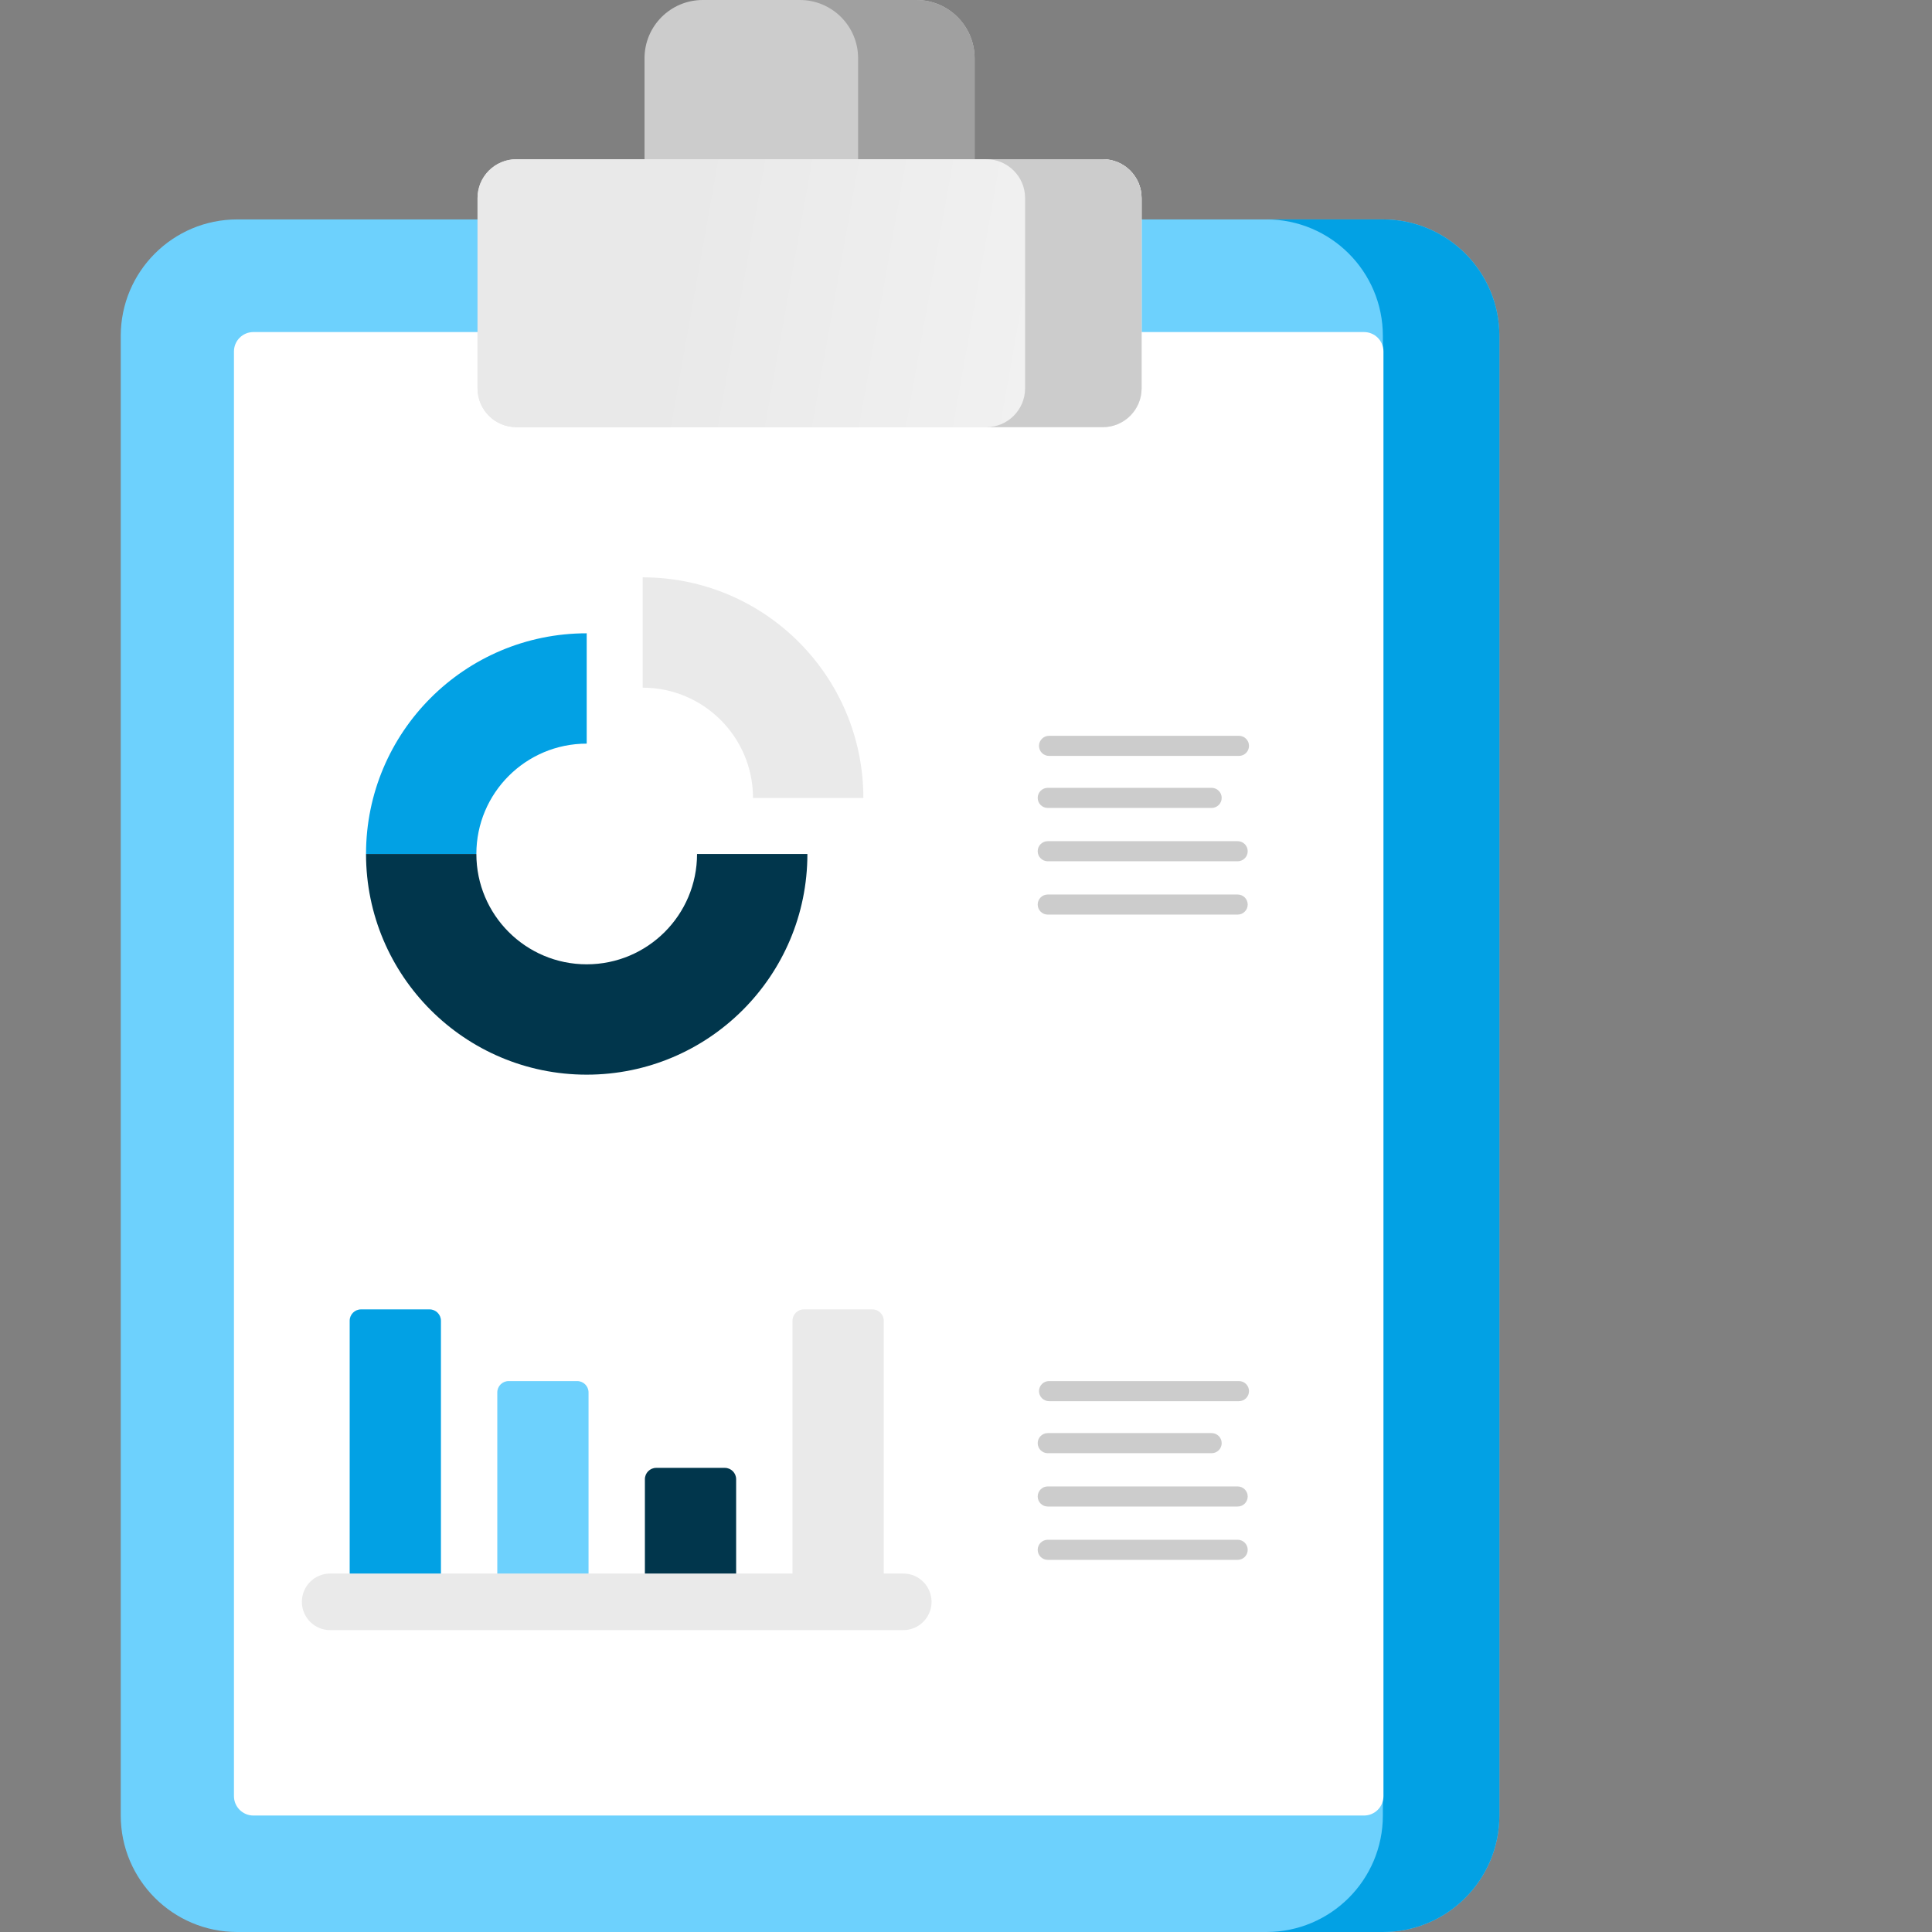
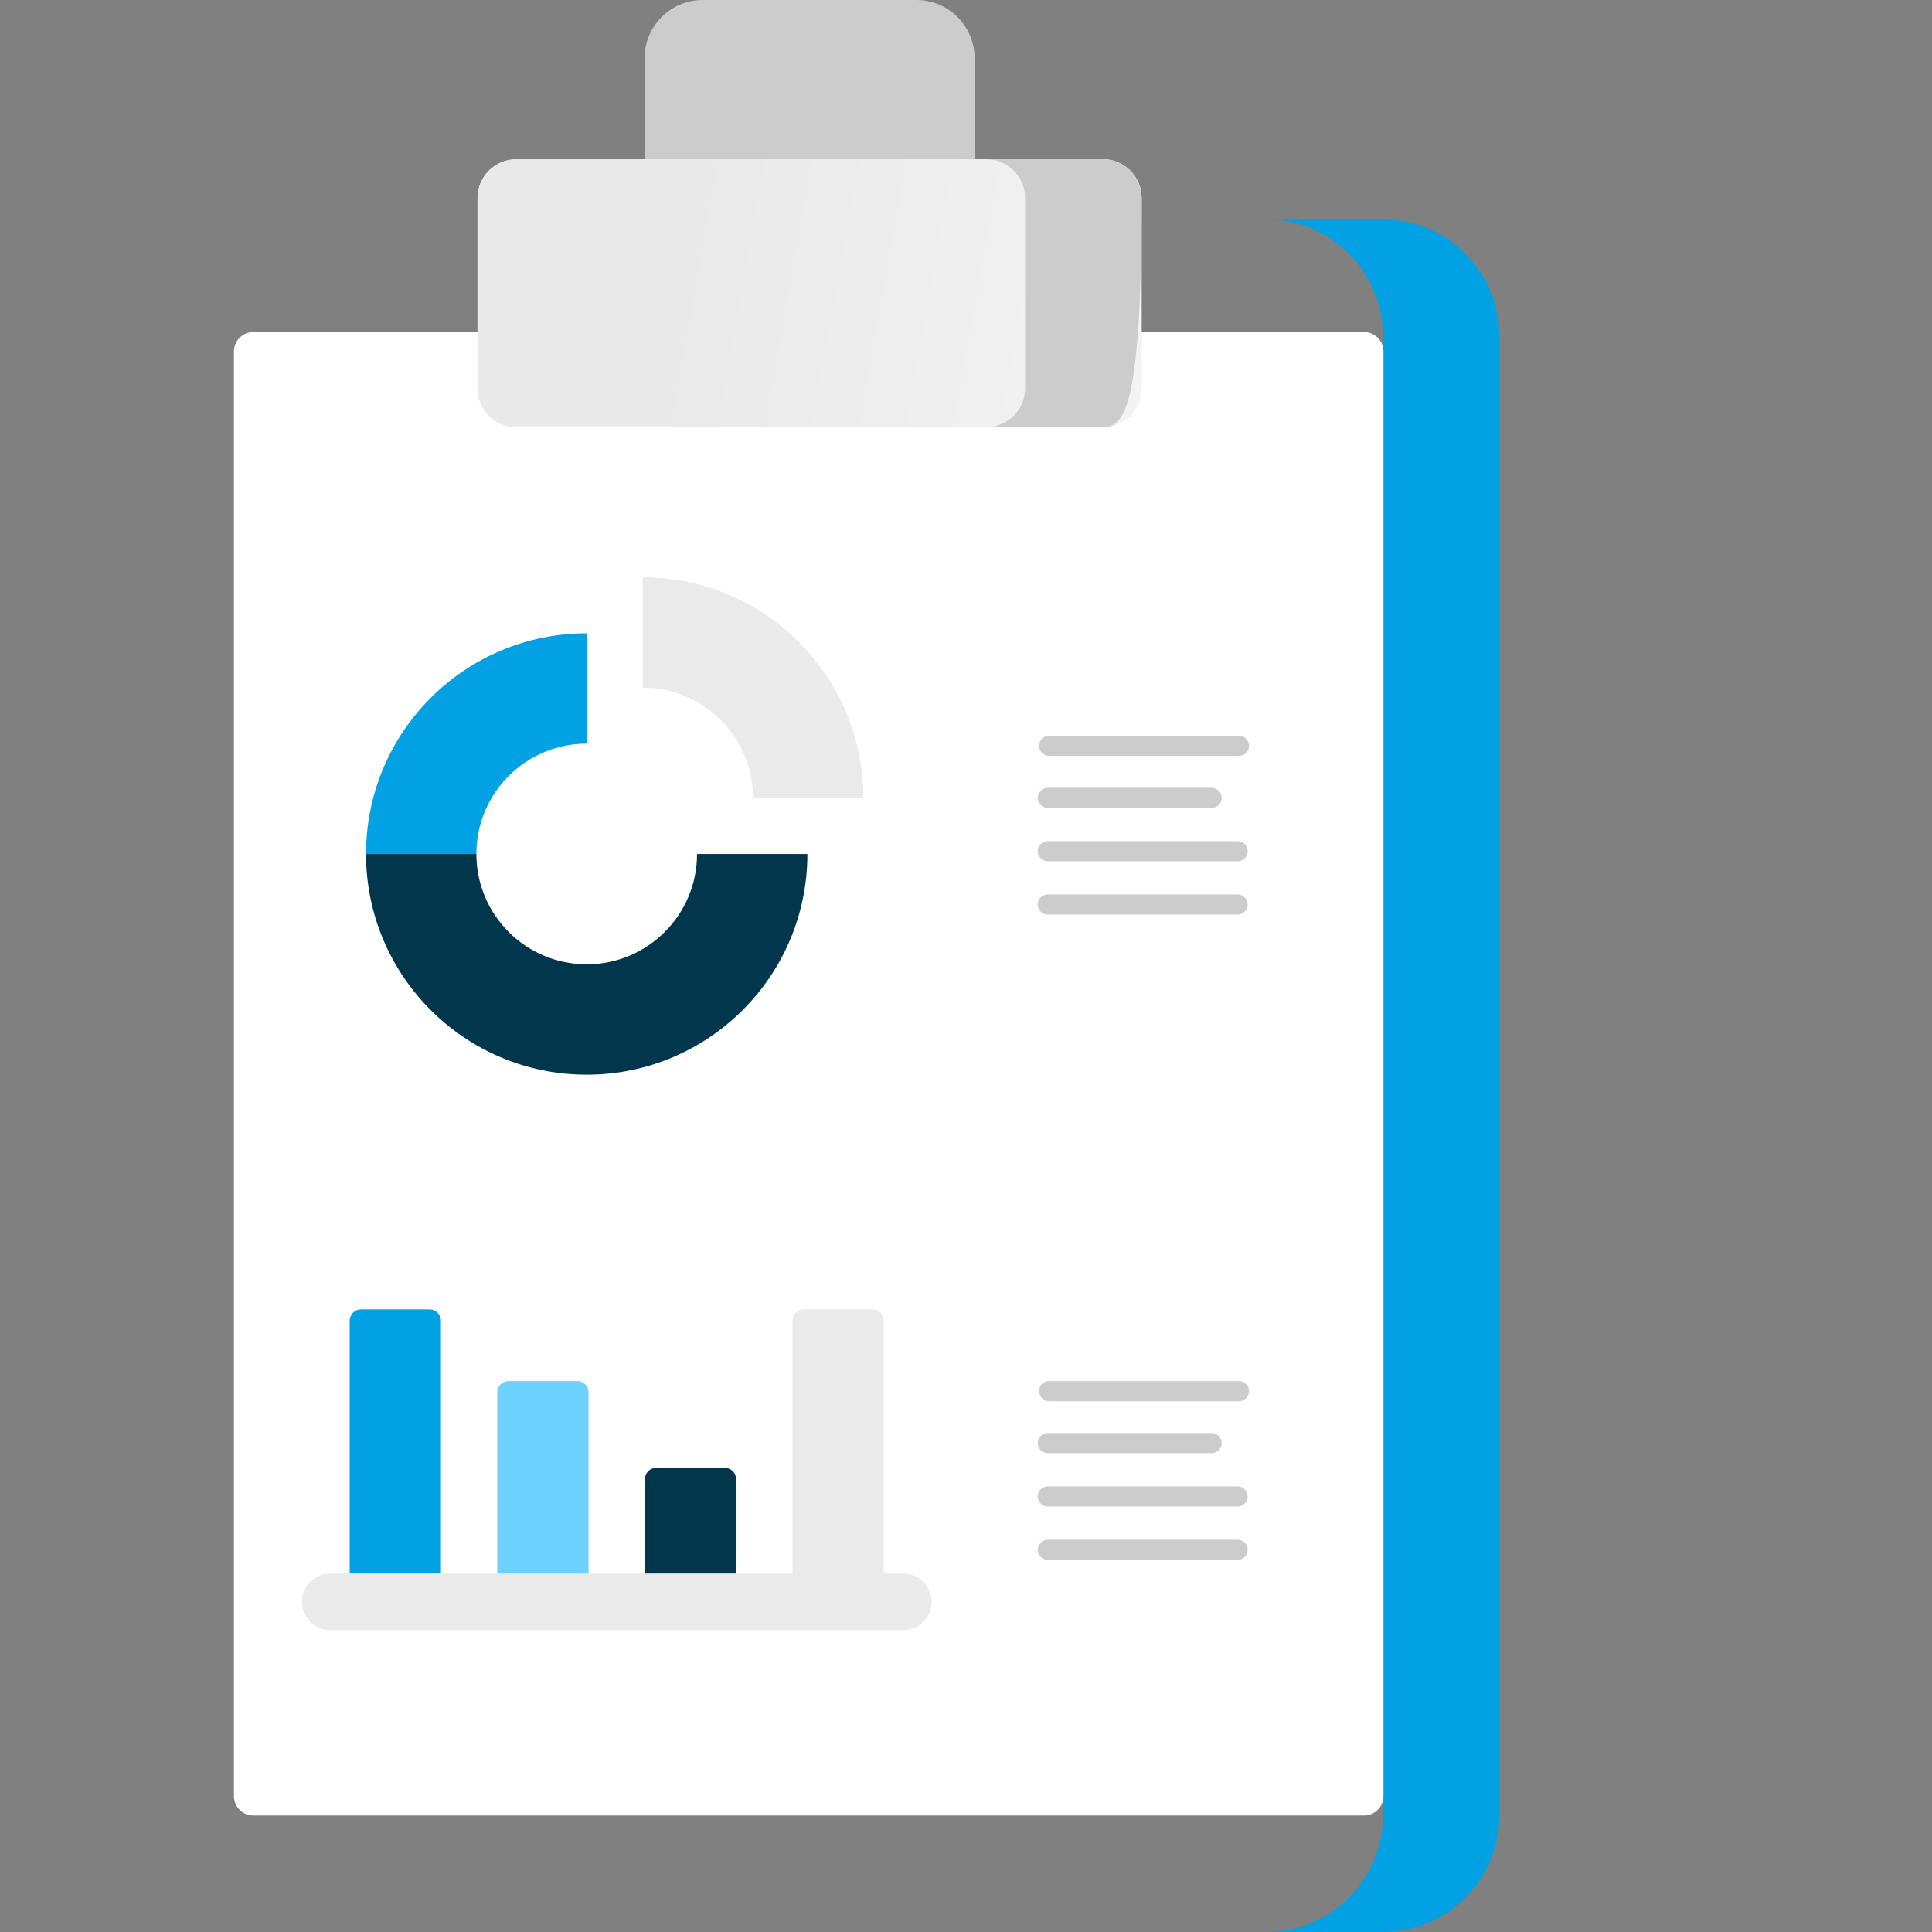
<svg xmlns="http://www.w3.org/2000/svg" width="512" height="512" viewBox="0 0 512 512" fill="none">
  <rect x="0" y="0" width="512" height="512" fill="#808080" stroke="none" />
-   <path d="M397.348 481.125C397.348 498.176 383.523 512 366.473 512H62.875C45.824 512 32 498.176 32 481.125V89.019C32 71.969 45.824 58.148 62.875 58.148H366.473C383.523 58.148 397.348 71.969 397.348 89.019V481.125Z" fill="#6DD1FD" />
  <path d="M397.348 89.019V481.125C397.348 498.18 383.527 512 366.473 512H335.598C352.652 512 366.473 498.18 366.473 481.125V89.019C366.473 71.969 352.652 58.148 335.598 58.148H366.473C383.523 58.148 397.348 71.969 397.348 89.019V89.019Z" fill="#02A1E4" />
  <path d="M366.629 93.144C366.629 90.305 364.324 88 361.48 88H67.148C64.305 88 62 90.305 62 93.144V475.988C62 478.828 64.305 481.133 67.148 481.133H361.484C364.324 481.133 366.629 478.828 366.629 475.988V93.144Z" fill="white" />
  <path d="M258.281 52.484V15.438C258.281 6.91 251.367 0 242.844 0H186.238C177.715 0 170.805 6.91 170.805 15.438V52.484H258.281Z" fill="#CCCCCC" />
-   <path d="M258.281 15.438V52.484H227.406V15.438C227.406 6.914 220.5 0 211.969 0H242.844C251.375 0 258.281 6.914 258.281 15.438Z" fill="#A0A0A0" />
  <path d="M136.84 42.195C131.156 42.195 126.551 46.805 126.551 52.484V102.914C126.551 108.598 131.156 113.203 136.84 113.203H292.242C297.926 113.203 302.531 108.598 302.531 102.914V52.484C302.531 46.801 297.926 42.195 292.242 42.195H136.84Z" fill="#E8E8E8" />
  <path d="M136.84 42.195C131.156 42.195 126.551 46.805 126.551 52.484V102.914C126.551 108.598 131.156 113.203 136.84 113.203H292.242C297.926 113.203 302.531 108.598 302.531 102.914V52.484C302.531 46.801 297.926 42.195 292.242 42.195H136.84Z" fill="url(#paint0_linear)" />
-   <path d="M302.535 52.484V102.914C302.535 108.594 297.922 113.203 292.242 113.203H261.367C267.051 113.203 271.66 108.594 271.66 102.914V52.484C271.66 46.805 267.051 42.195 261.367 42.195H292.242C297.922 42.195 302.535 46.805 302.535 52.484Z" fill="#CCCCCC" />
+   <path d="M302.535 52.484C302.535 108.594 297.922 113.203 292.242 113.203H261.367C267.051 113.203 271.66 108.594 271.66 102.914V52.484C271.66 46.805 267.051 42.195 261.367 42.195H292.242C297.922 42.195 302.535 46.805 302.535 52.484Z" fill="#CCCCCC" />
  <path d="M97 226.313H126.242C126.242 210.163 139.333 197.07 155.483 197.07V167.83C123.186 167.83 97 194.013 97 226.313Z" fill="#02A1E4" />
  <path d="M170.314 153V182.241C186.464 182.241 199.555 195.332 199.555 211.482H228.798C228.798 179.182 202.613 153 170.314 153Z" fill="#EAEAEA" />
  <path d="M184.724 226.312C184.724 242.461 171.634 255.553 155.484 255.553C139.334 255.553 126.243 242.461 126.243 226.312H97C97 258.611 123.186 284.796 155.483 284.796C187.782 284.796 213.967 258.611 213.967 226.312H184.724Z" fill="#01364C" />
  <path d="M116.851 419.834V350C116.851 348.35 115.501 347 113.851 347H95.669C94.019 347 92.669 348.35 92.669 350V419.834H116.851Z" fill="#02A1E4" />
  <path d="M155.968 419.834V369C155.968 367.35 154.618 366 152.968 366H134.787C133.137 366 131.787 367.35 131.787 369V419.834H155.968V419.834Z" fill="#6DD1FD" />
  <path d="M195.084 419.834V392C195.084 390.35 193.734 389 192.084 389H173.903C172.253 389 170.903 390.35 170.903 392V419.834H195.084V419.834Z" fill="#01364C" />
  <path d="M234.201 419.834V350C234.201 348.35 232.851 347 231.201 347H213.019C211.369 347 210.019 348.35 210.019 350V419.834H234.201Z" fill="#EAEAEA" />
  <path d="M239.371 432H87.5C83.357 432 80 428.642 80 424.5C80 420.357 83.357 417 87.5 417H239.371C243.514 417 246.871 420.357 246.871 424.5C246.871 428.642 243.514 432 239.371 432Z" fill="#EAEAEA" />
  <path d="M328.339 200.323H278.005C276.536 200.323 275.345 199.131 275.345 197.661C275.345 196.192 276.536 195 278.005 195H328.339C329.808 195 331 196.192 331 197.661C331 199.131 329.808 200.323 328.339 200.323Z" fill="#CCCCCC" />
  <path d="M321.1 214.11H277.661C276.192 214.11 275 212.918 275 211.448C275 209.979 276.192 208.787 277.661 208.787H321.1C322.57 208.787 323.761 209.979 323.761 211.448C323.761 212.918 322.57 214.11 321.1 214.11Z" fill="#CCCCCC" />
  <path d="M327.995 228.245H277.661C276.192 228.245 275 227.053 275 225.583C275 224.114 276.192 222.922 277.661 222.922H327.995C329.464 222.922 330.655 224.114 330.655 225.583C330.655 227.053 329.464 228.245 327.995 228.245Z" fill="#CCCCCC" />
  <path d="M327.995 242.377H277.661C276.192 242.377 275 241.186 275 239.715C275 238.246 276.192 237.055 277.661 237.055H327.995C329.464 237.055 330.655 238.246 330.655 239.715C330.655 241.186 329.464 242.377 327.995 242.377Z" fill="#CCCCCC" />
  <path d="M328.339 371.323H278.005C276.536 371.323 275.345 370.131 275.345 368.661C275.345 367.192 276.536 366 278.005 366H328.339C329.808 366 331 367.192 331 368.661C331 370.131 329.808 371.323 328.339 371.323Z" fill="#CCCCCC" />
  <path d="M321.1 385.11H277.661C276.192 385.11 275 383.918 275 382.448C275 380.979 276.192 379.787 277.661 379.787H321.1C322.57 379.787 323.761 380.979 323.761 382.448C323.761 383.918 322.57 385.11 321.1 385.11Z" fill="#CCCCCC" />
  <path d="M327.995 399.245H277.661C276.192 399.245 275 398.053 275 396.583C275 395.114 276.192 393.922 277.661 393.922H327.995C329.464 393.922 330.655 395.114 330.655 396.583C330.655 398.053 329.464 399.245 327.995 399.245Z" fill="#CCCCCC" />
  <path d="M327.995 413.377H277.661C276.192 413.377 275 412.186 275 410.715C275 409.246 276.192 408.055 277.661 408.055H327.995C329.464 408.055 330.655 409.246 330.655 410.715C330.655 412.186 329.464 413.377 327.995 413.377Z" fill="#CCCCCC" />
  <defs>
    <linearGradient id="paint0_linear" x1="451.533" y1="84.364" x2="185.069" y2="37.07" gradientUnits="userSpaceOnUse">
      <stop offset="0.003" stop-color="white" />
      <stop offset="1" stop-color="#E9E9E9" />
    </linearGradient>
  </defs>
</svg>